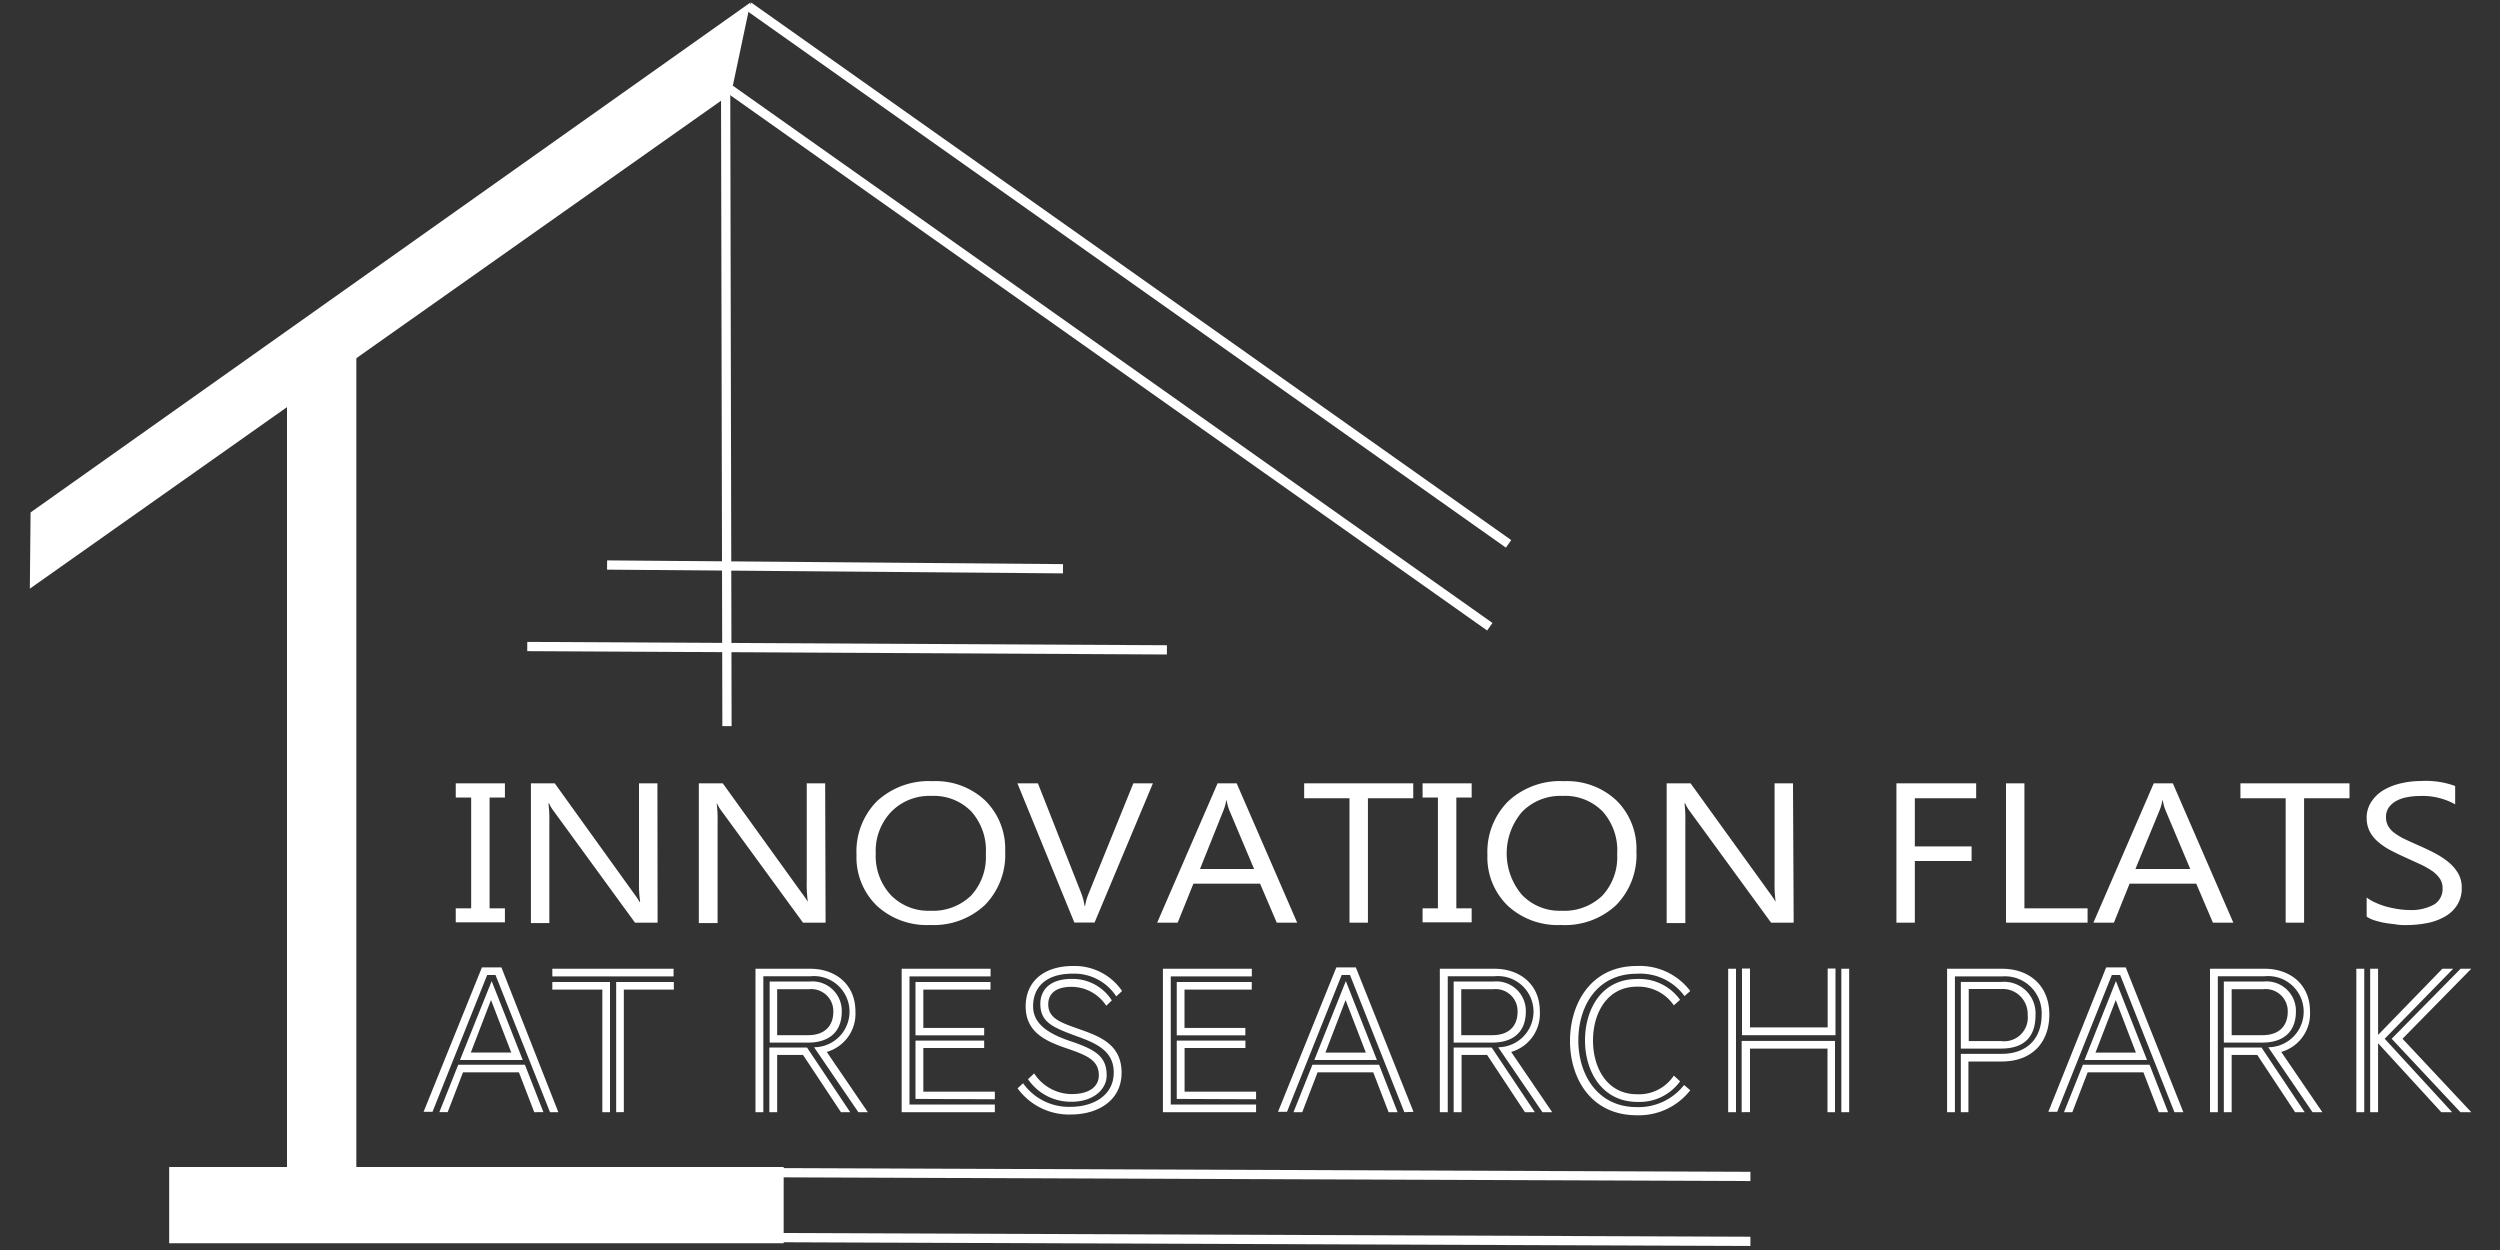
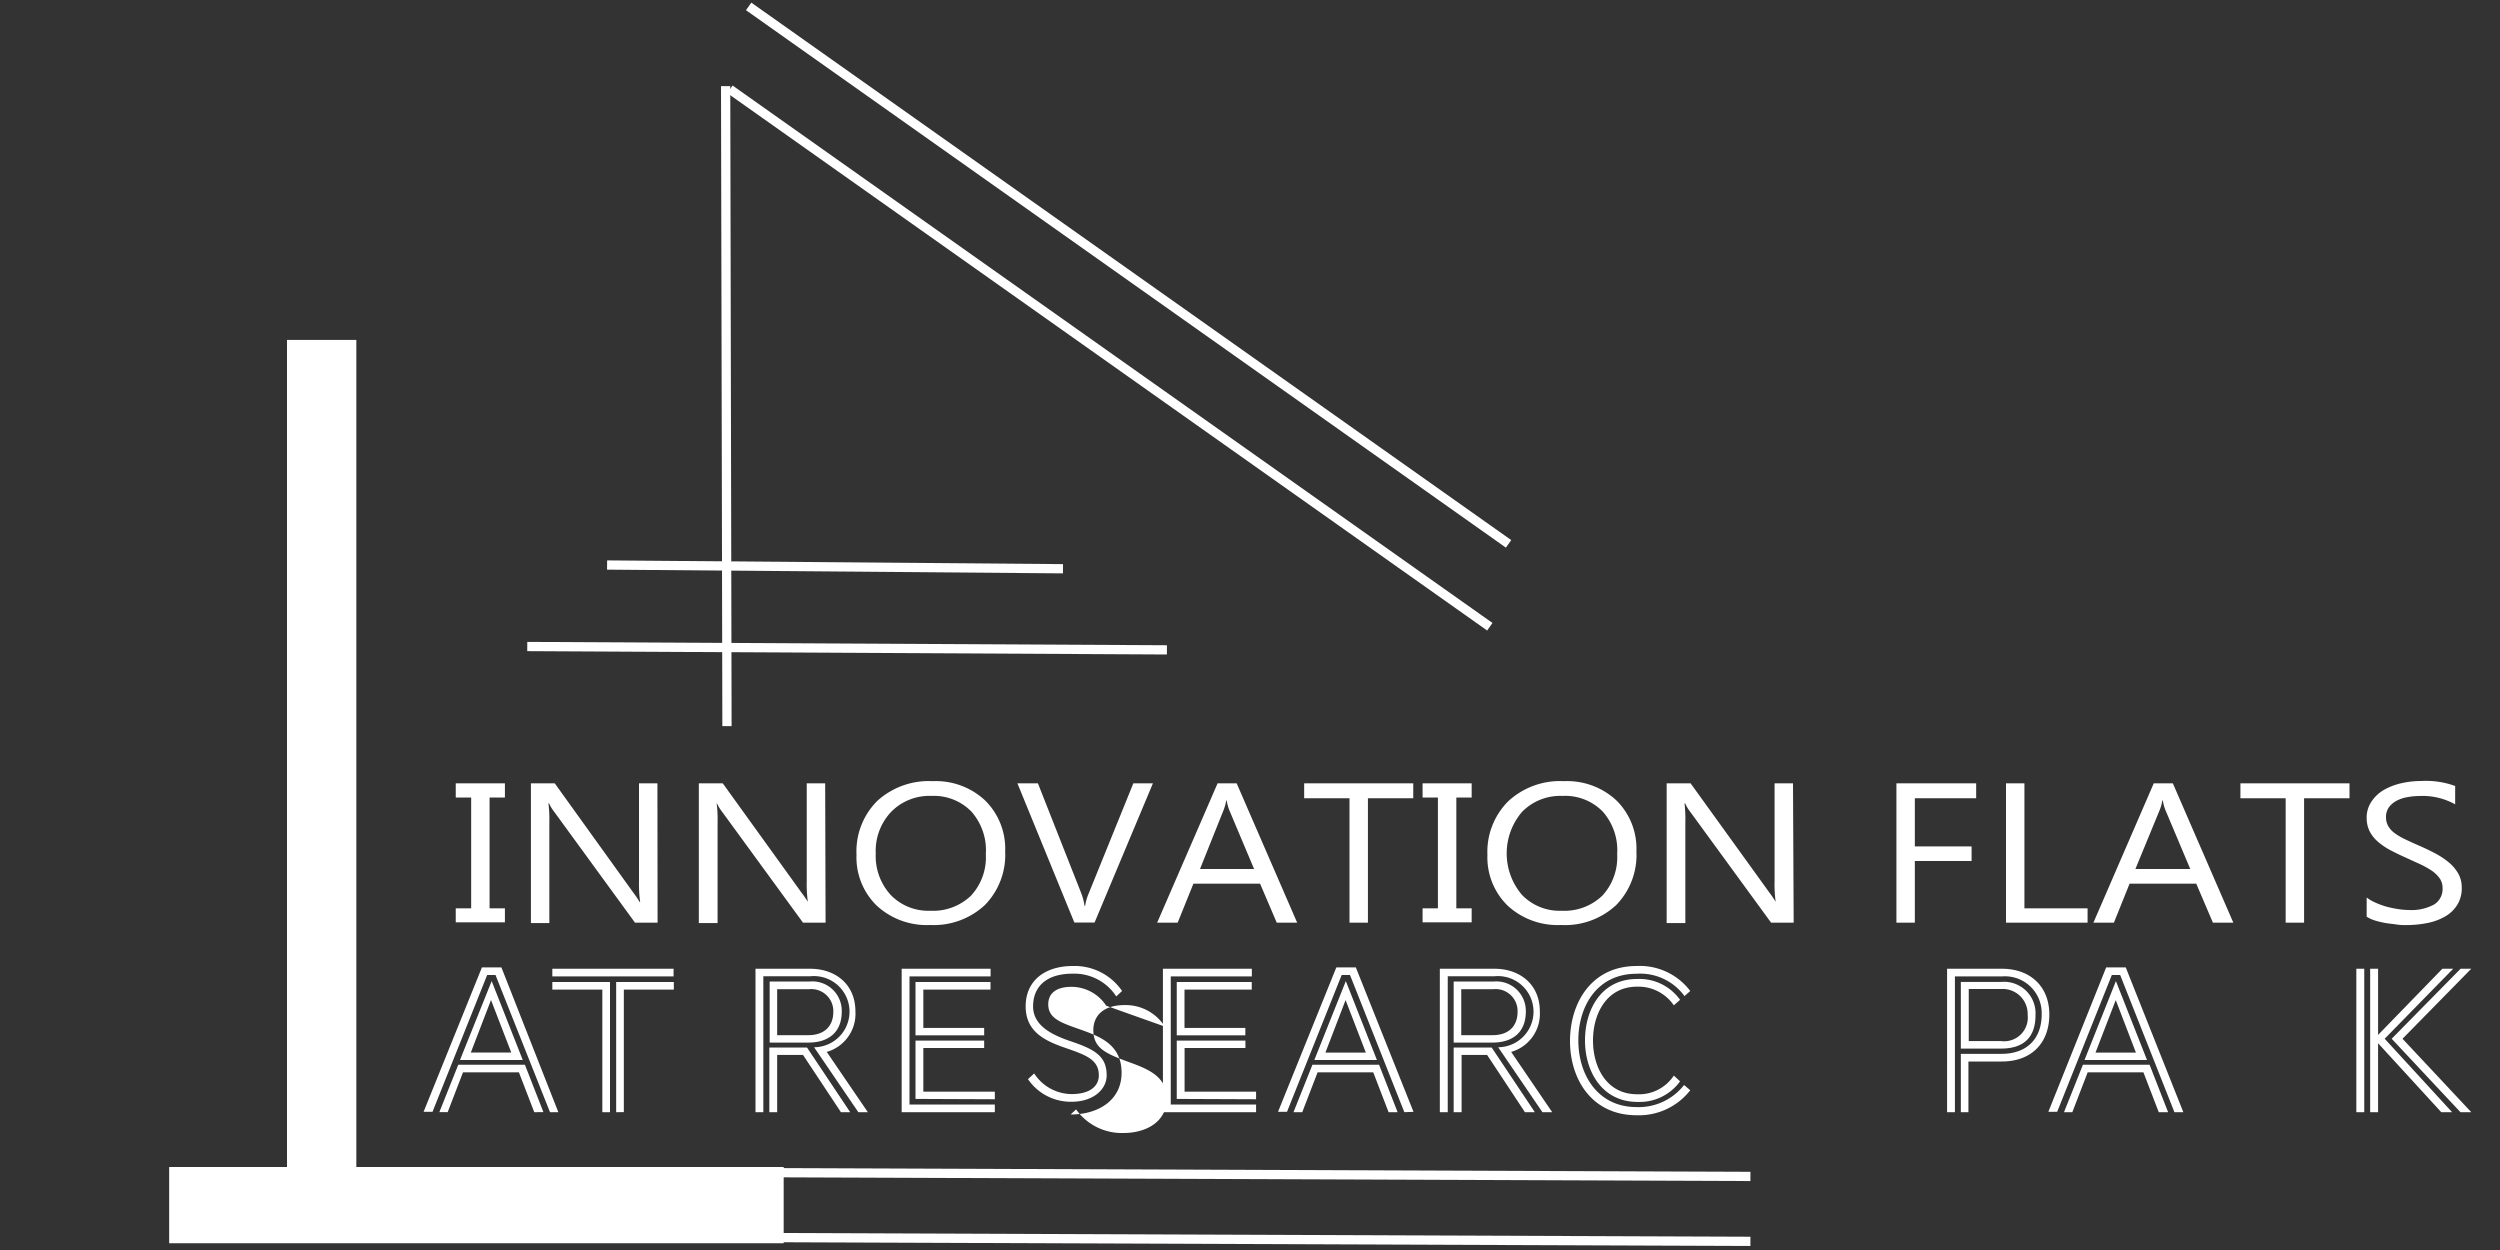
<svg xmlns="http://www.w3.org/2000/svg" id="Layer_1" data-name="Layer 1" viewBox="0 0 300 150">
  <rect x="0" y="0" width="300" height="150" fill="#333333" stroke="none" />
  <defs>
    <style>.cls-1{fill:#fff;}</style>
  </defs>
  <line class="cls-1" x1="87.07" y1="10.34" x2="87.24" y2="87.14" />
  <rect class="cls-1" x="86.6" y="10.34" width="1.11" height="76.8" transform="translate(-0.1 0.18) rotate(-0.12)" />
  <rect class="cls-1" x="34.44" y="40.79" width="8.32" height="101.47" />
  <line class="cls-1" x1="89.85" y1="0.78" x2="181.03" y2="65.28" />
  <rect class="cls-1" x="134.89" y="-22.82" width="1.11" height="111.69" transform="translate(30.26 124.53) rotate(-54.73)" />
  <line class="cls-1" x1="87.59" y1="10.72" x2="178.78" y2="75.21" />
  <rect class="cls-1" x="132.63" y="-12.88" width="1.11" height="111.69" transform="translate(21.2 126.89) rotate(-54.73)" />
-   <polygon class="cls-1" points="90.05 0.3 3.67 61.49 3.58 70.64 87.74 11.23 90.05 0.3" />
  <line class="cls-1" x1="72.84" y1="67.8" x2="127.55" y2="68.25" />
  <rect class="cls-1" x="99.64" y="40.67" width="1.11" height="54.71" transform="translate(31.36 167.66) rotate(-89.53)" />
-   <line class="cls-1" x1="63.27" y1="77.59" x2="140.03" y2="77.99" />
  <rect class="cls-1" x="101.1" y="39.41" width="1.11" height="76.76" transform="translate(23.33 179.03) rotate(-89.7)" />
-   <line class="cls-1" x1="93.07" y1="148.5" x2="210.05" y2="148.95" />
  <rect class="cls-1" x="151" y="90.23" width="1.11" height="116.98" transform="translate(2.26 299.72) rotate(-89.78)" />
  <line class="cls-1" x1="93.07" y1="140.72" x2="210.05" y2="141.16" />
  <rect class="cls-1" x="151" y="82.45" width="1.11" height="116.98" transform="translate(10.04 291.96) rotate(-89.78)" />
  <path class="cls-1" d="M66,133.46,59.46,117h-1l-6.56,16.42H50.83l7-17.33h2.34L67,133.46Zm-1.89,0-1.84-4.78H55.56l-1.84,4.78h-1l2.27-5.69h8l2.22,5.69Zm-8.91-6.26L59,117.73l3.73,9.47ZM58.92,120l-2.42,6.3h4.85Z" />
  <path class="cls-1" d="M66.28,117.17v-.92H80.83v.92Zm6,16.29V118.75h-6v-.91H73.2v15.62Zm1.66,0V117.84h6.92v.91h-6v14.71Z" />
  <path class="cls-1" d="M103,133.46l-5.31-7.79a4.27,4.27,0,1,0-.43-8.52H91.6v16.31h-.94V116.25h6.56c3,0,5.43,1.84,5.43,5.11a4.76,4.76,0,0,1-3.44,4.87l4.93,7.23Zm-10.64-8.35v-7.33h4.82a3.53,3.53,0,0,1,3.83,3.6c0,2.61-1.71,3.73-4,3.73Zm8.55,8.35-4.55-6.87H93.26v6.87h-.94V125.7h4.52l5.18,7.76ZM97,124.22c1.76,0,3-.92,3-2.84a2.65,2.65,0,0,0-2.89-2.68H93.26v5.52Z" />
  <path class="cls-1" d="M108.2,133.46V116.25h10.67v.92h-9.73v15.37h10.24v.92Zm1.66-9.22v-6.4h9v.91H110.8v4.6h7.3v.89Zm0,7.63v-7h8.24v.89h-7.3V131h8.58v.91Z" />
-   <path class="cls-1" d="M132.75,120.69a5,5,0,0,0-4.16-2.27c-2,0-2.8.9-2.8,2.1,0,1.68,1.5,2.19,3.59,2.93,2.51.89,5.21,1.81,5.21,5.29,0,3.21-2.68,5-6.12,5a7.62,7.62,0,0,1-6.36-3.14l.66-.61a6.73,6.73,0,0,0,5.7,2.83c2.62,0,5.18-1.28,5.18-4.13,0-2.61-2.15-3.53-4.6-4.4-2.7-1-4.21-1.63-4.21-3.82,0-1.69,1.17-3,3.75-3a5.57,5.57,0,0,1,4.83,2.58Zm1.2-1.12a6,6,0,0,0-5.23-2.73c-3.24,0-4.75,1.63-4.75,3.93s2.25,3.4,4.39,4.14c3,1,4.44,1.81,4.44,4.13,0,1.71-1.63,3.17-4.21,3.17a6.2,6.2,0,0,1-5.23-2.71l.74-.69a5.4,5.4,0,0,0,4.49,2.48c2.2,0,3.27-.95,3.27-2.25,0-1.81-1.43-2.4-3.78-3.21s-5-1.82-5-5.06c0-3.09,2.3-4.85,5.67-4.85a6.89,6.89,0,0,1,5.9,3Z" />
+   <path class="cls-1" d="M132.75,120.69a5,5,0,0,0-4.16-2.27c-2,0-2.8.9-2.8,2.1,0,1.68,1.5,2.19,3.59,2.93,2.51.89,5.21,1.81,5.21,5.29,0,3.21-2.68,5-6.12,5l.66-.61a6.73,6.73,0,0,0,5.7,2.83c2.62,0,5.18-1.28,5.18-4.13,0-2.61-2.15-3.53-4.6-4.4-2.7-1-4.21-1.63-4.21-3.82,0-1.69,1.17-3,3.75-3a5.57,5.57,0,0,1,4.83,2.58Zm1.2-1.12a6,6,0,0,0-5.23-2.73c-3.24,0-4.75,1.63-4.75,3.93s2.25,3.4,4.39,4.14c3,1,4.44,1.81,4.44,4.13,0,1.71-1.63,3.17-4.21,3.17a6.2,6.2,0,0,1-5.23-2.71l.74-.69a5.4,5.4,0,0,0,4.49,2.48c2.2,0,3.27-.95,3.27-2.25,0-1.81-1.43-2.4-3.78-3.21s-5-1.82-5-5.06c0-3.09,2.3-4.85,5.67-4.85a6.89,6.89,0,0,1,5.9,3Z" />
  <path class="cls-1" d="M139.55,133.46V116.25h10.67v.92h-9.73v15.37h10.24v.92Zm1.66-9.22v-6.4h9v.91h-8.07v4.6h7.3v.89Zm0,7.63v-7h8.24v.89h-7.3V131h8.58v.91Z" />
  <path class="cls-1" d="M168.52,133.46,162,117h-1l-6.56,16.42h-1.08l7-17.33h2.34l6.92,17.33Zm-1.89,0-1.84-4.78h-6.68l-1.84,4.78h-1.05l2.27-5.69h8l2.22,5.69Zm-8.91-6.26,3.78-9.47,3.73,9.47Zm3.75-7.19-2.42,6.3h4.85Z" />
  <path class="cls-1" d="M185.09,133.46l-5.31-7.79a4.27,4.27,0,1,0-.44-8.52h-5.61v16.31h-.95V116.25h6.56c3,0,5.44,1.84,5.44,5.11a4.76,4.76,0,0,1-3.44,4.87l4.92,7.23Zm-10.65-8.35v-7.33h4.83a3.54,3.54,0,0,1,3.83,3.6c0,2.61-1.71,3.73-4,3.73Zm8.55,8.35-4.54-6.87h-3.06v6.87h-.95V125.7H179l5.18,7.76Zm-3.88-9.24c1.77,0,3-.92,3-2.84a2.64,2.64,0,0,0-2.88-2.68h-3.88v5.52Z" />
  <path class="cls-1" d="M202.83,130.83a7.81,7.81,0,0,1-6.43,3c-5.44,0-8-4.39-8-8.91s2.53-9,8-9a7.59,7.59,0,0,1,6.43,3l-.69.61a6.58,6.58,0,0,0-5.74-2.68c-4.78,0-7,3.93-7,8s2.28,8,7,8a6.91,6.91,0,0,0,5.69-2.65Zm-1.22-1.07a6,6,0,0,1-5.11,2.47c-4.26,0-6.3-3.67-6.3-7.37s1.94-7.38,6.25-7.38a6,6,0,0,1,5.16,2.5l-.75.66a5.15,5.15,0,0,0-4.41-2.24c-3.65,0-5.29,3.24-5.29,6.46s1.64,6.45,5.29,6.45a5,5,0,0,0,4.41-2.24Z" />
-   <path class="cls-1" d="M207.38,133.46V116.25h.94v17.21Zm1.66-9.24v-8H210v7.07h9.32v-7.07h.94v8Zm10.26,9.24v-7.63H210v7.63H209v-8.55h11.2v8.55Zm1.66,0V116.25h.94v17.21Z" />
  <path class="cls-1" d="M235.3,133.46v-7h4.91c3,0,4.79-1.81,4.79-4.72a4.41,4.41,0,0,0-4.77-4.57h-5.64v16.29h-.94V116.25h6.58c3.4,0,5.69,2.12,5.69,5.49s-2.09,5.64-5.71,5.64h-4v6.08Zm0-7.63v-8h4.85a3.78,3.78,0,0,1,4.11,4c0,2.63-1.4,4-4.13,4Zm4.83-.9a2.84,2.84,0,0,0,3.19-3.14,3,3,0,0,0-3.17-3.11h-3.9v6.25Z" />
  <path class="cls-1" d="M260.93,133.46,254.42,117h-1l-6.56,16.42H245.8l6.94-17.33h2.35L262,133.46Zm-1.88,0-1.84-4.78h-6.69l-1.84,4.78h-1l2.27-5.69h8l2.22,5.69Zm-8.91-6.26,3.77-9.47,3.73,9.47Zm3.75-7.19-2.43,6.3h4.85Z" />
-   <path class="cls-1" d="M277.5,133.46l-5.31-7.79a4.27,4.27,0,1,0-.43-8.52h-5.62v16.31h-.94V116.25h6.56c3,0,5.44,1.84,5.44,5.11a4.76,4.76,0,0,1-3.45,4.87l4.93,7.23Zm-10.64-8.35v-7.33h4.82a3.53,3.53,0,0,1,3.83,3.6c0,2.61-1.71,3.73-4,3.73Zm8.55,8.35-4.54-6.87H267.8v6.87h-.94V125.7h4.52l5.18,7.76Zm-3.88-9.24c1.76,0,3-.92,3-2.84a2.65,2.65,0,0,0-2.89-2.68H267.8v5.52Z" />
  <path class="cls-1" d="M282.76,133.46V116.25h.95v17.21Zm10.19,0-7.58-8.27v8.27h-.95V116.25h.95v7.94l7.71-7.94h1.3l-8.22,8.4,8.09,8.81Zm2.3,0L287,124.65l8.27-8.4h1.28l-8.25,8.4,8.25,8.81Z" />
  <path class="cls-1" d="M60.59,94V95.7H58.75V109h1.84v1.68h-5.9V109h1.85V95.7H54.69V94Z" />
  <path class="cls-1" d="M78.91,110.72H76.2L66.5,97.41a5,5,0,0,1-.61-1h-.08a15.08,15.08,0,0,1,.11,2.3v12.06H63.71V94h2.86L76,107.12a12.42,12.42,0,0,1,.76,1.12h.06a15.11,15.11,0,0,1-.14-2.46V94h2.21Z" />
  <path class="cls-1" d="M99.07,110.72H96.36L86.65,97.41a5,5,0,0,1-.61-1H86a15.08,15.08,0,0,1,.11,2.3v12.06H83.86V94h2.87l9.44,13.1a13.28,13.28,0,0,1,.77,1.12h0a15.43,15.43,0,0,1-.13-2.46V94h2.21Z" />
  <path class="cls-1" d="M111.62,111a8.84,8.84,0,0,1-6.43-2.34,8.1,8.1,0,0,1-2.41-6.09,8.57,8.57,0,0,1,2.46-6.43,9.17,9.17,0,0,1,6.69-2.4,8.64,8.64,0,0,1,6.3,2.33,8.13,8.13,0,0,1,2.39,6.09,8.59,8.59,0,0,1-2.45,6.46A9,9,0,0,1,111.62,111Zm.16-15.49a6.42,6.42,0,0,0-4.83,1.9,6.81,6.81,0,0,0-1.86,5,6.9,6.9,0,0,0,1.81,5,6.27,6.27,0,0,0,4.72,1.88,6.58,6.58,0,0,0,4.89-1.8,6.78,6.78,0,0,0,1.79-5,7,7,0,0,0-1.74-5.11A6.29,6.29,0,0,0,111.78,95.51Z" />
  <path class="cls-1" d="M138.35,94l-7,16.7h-2.43L122.09,94h2.46l5.22,13.24a7.09,7.09,0,0,1,.38,1.48h.06a6.37,6.37,0,0,1,.43-1.5L136,94Z" />
  <path class="cls-1" d="M155.66,110.72h-2.45l-2-4.68h-8l-1.89,4.68h-2.46L146.11,94h2.29Zm-5.17-6.44-3-7.12a6,6,0,0,1-.29-1.11h-.05a6.09,6.09,0,0,1-.3,1.11L144,104.28Z" />
  <path class="cls-1" d="M169.59,95.79h-5.44v14.93h-2.21V95.79H156.5V94h13.09Z" />
  <path class="cls-1" d="M176.6,94V95.7h-1.84V109h1.84v1.68h-5.89V109h1.84V95.7h-1.84V94Z" />
  <path class="cls-1" d="M187.33,111a8.84,8.84,0,0,1-6.43-2.34,8.1,8.1,0,0,1-2.41-6.09A8.57,8.57,0,0,1,181,96.14a9.15,9.15,0,0,1,6.69-2.4,8.66,8.66,0,0,1,6.3,2.33,8.12,8.12,0,0,1,2.38,6.09,8.59,8.59,0,0,1-2.44,6.46A9,9,0,0,1,187.33,111Zm.15-15.49a6.41,6.41,0,0,0-4.82,1.9,7.66,7.66,0,0,0,0,10,6.26,6.26,0,0,0,4.72,1.88,6.59,6.59,0,0,0,4.89-1.8,6.78,6.78,0,0,0,1.79-5,7,7,0,0,0-1.74-5.11A6.31,6.31,0,0,0,187.48,95.51Z" />
  <path class="cls-1" d="M215.24,110.72h-2.71l-9.71-13.31a5,5,0,0,1-.6-1h-.08a15.58,15.58,0,0,1,.1,2.3v12.06H200V94h2.87l9.45,13.1a12.42,12.42,0,0,1,.76,1.12h0a15.43,15.43,0,0,1-.13-2.46V94h2.21Z" />
  <path class="cls-1" d="M237.14,95.79h-7.36v5.78h6.81v1.75h-6.81v7.4h-2.21V94h9.57Z" />
  <path class="cls-1" d="M250.51,110.72h-9.79V94h2.21V109h7.58Z" />
  <path class="cls-1" d="M268,110.72h-2.45l-2-4.68h-8l-1.88,4.68h-2.46L258.45,94h2.29Zm-5.17-6.44-3-7.12a5.3,5.3,0,0,1-.29-1.11h-.06a5.37,5.37,0,0,1-.3,1.11l-2.93,7.12Z" />
  <path class="cls-1" d="M281.94,95.79h-5.45v14.93h-2.21V95.79h-5.43V94h13.09Z" />
  <path class="cls-1" d="M284,110v-2.3a4.71,4.71,0,0,0,1.07.62,8.83,8.83,0,0,0,1.31.48,13.74,13.74,0,0,0,1.39.29,8.87,8.87,0,0,0,1.29.11,5.65,5.65,0,0,0,3.05-.67,2.18,2.18,0,0,0,1-1.93,2.06,2.06,0,0,0-.33-1.17,3.7,3.7,0,0,0-.93-.92,10,10,0,0,0-1.4-.79l-1.75-.8c-.65-.29-1.27-.59-1.84-.89a8,8,0,0,1-1.48-1,4.17,4.17,0,0,1-1-1.23A3.53,3.53,0,0,1,284,98.2a3.44,3.44,0,0,1,.57-2,4.52,4.52,0,0,1,1.48-1.4,7.52,7.52,0,0,1,2.1-.81,10.77,10.77,0,0,1,2.4-.27,10.19,10.19,0,0,1,4.07.6v2.2a8.06,8.06,0,0,0-4.29-1,7.91,7.91,0,0,0-1.45.14,4.26,4.26,0,0,0-1.29.43,2.79,2.79,0,0,0-.92.78,2,2,0,0,0-.35,1.17,2.16,2.16,0,0,0,.27,1.1,2.74,2.74,0,0,0,.79.85,7.58,7.58,0,0,0,1.29.75c.5.24,1.08.5,1.74.79s1.31.6,1.92.93a9.61,9.61,0,0,1,1.59,1.08,5,5,0,0,1,1.09,1.32,3.41,3.41,0,0,1,.4,1.65,3.76,3.76,0,0,1-.55,2.09,4.09,4.09,0,0,1-1.47,1.39,6.87,6.87,0,0,1-2.14.78,13.14,13.14,0,0,1-2.55.24c-.3,0-.67,0-1.11-.07s-.88-.1-1.34-.18-.89-.19-1.29-.31A4,4,0,0,1,284,110Z" />
  <rect class="cls-1" x="20.3" y="140.04" width="73.74" height="9.15" />
</svg>